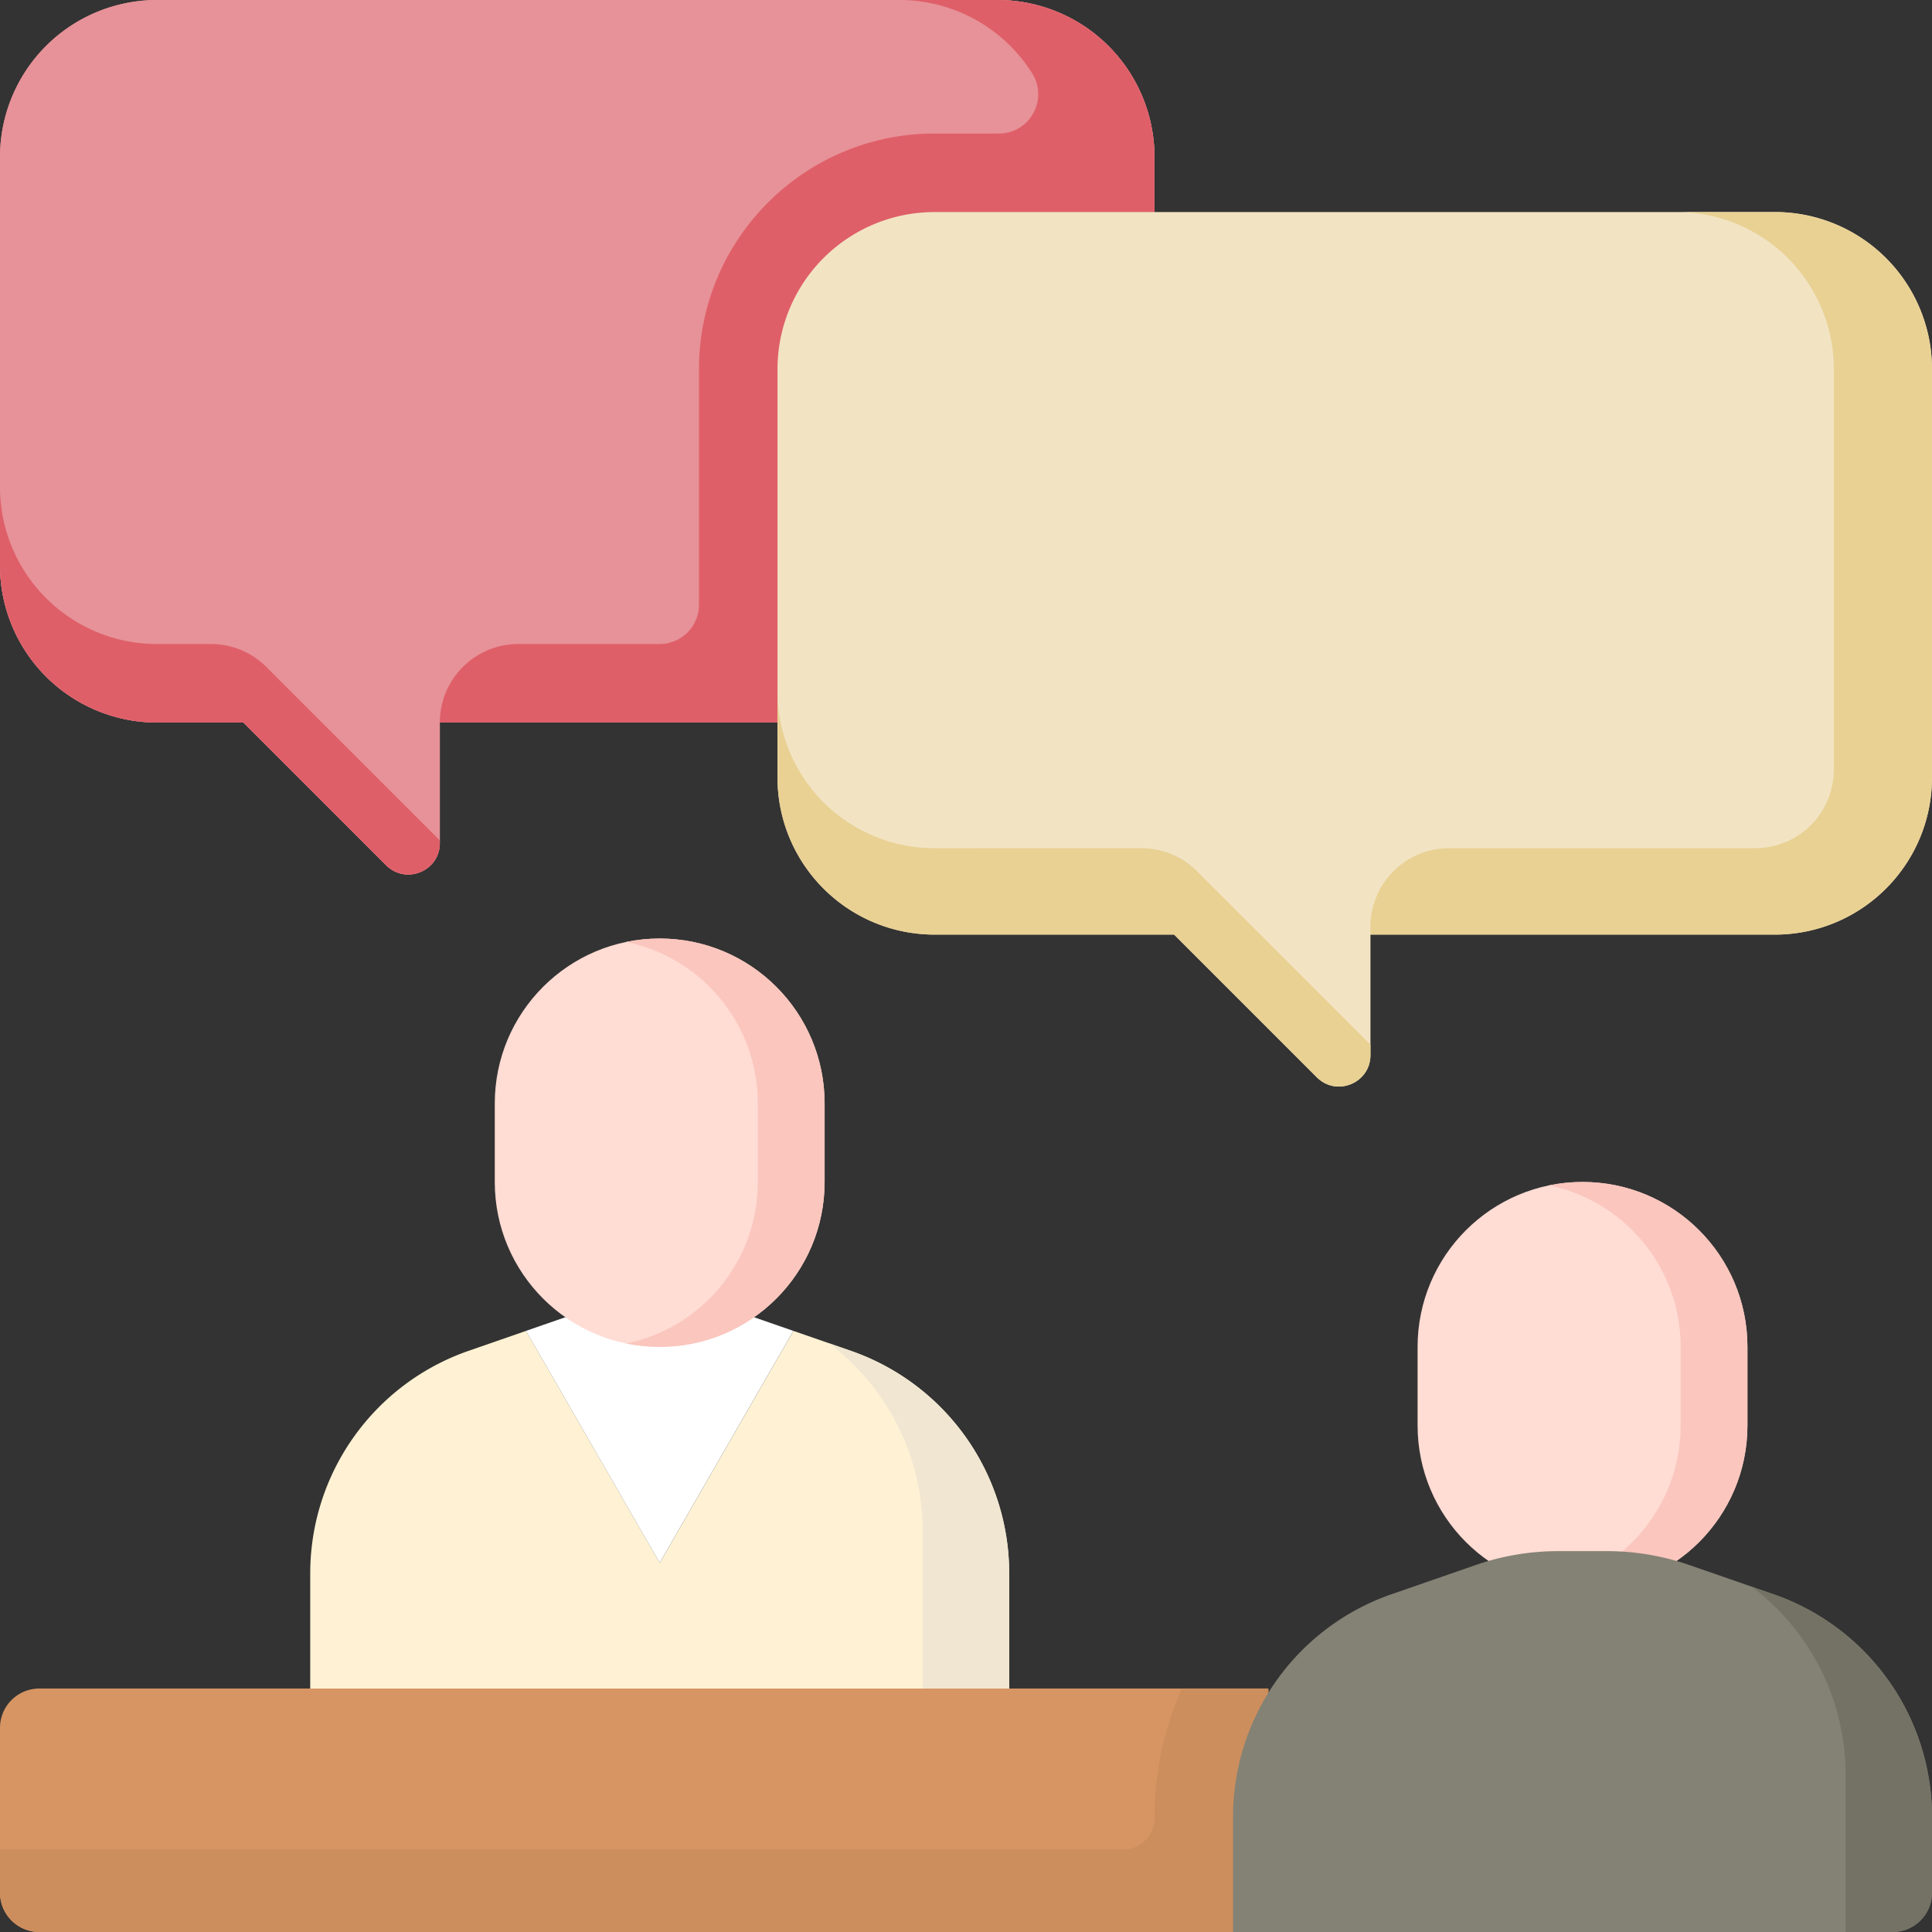
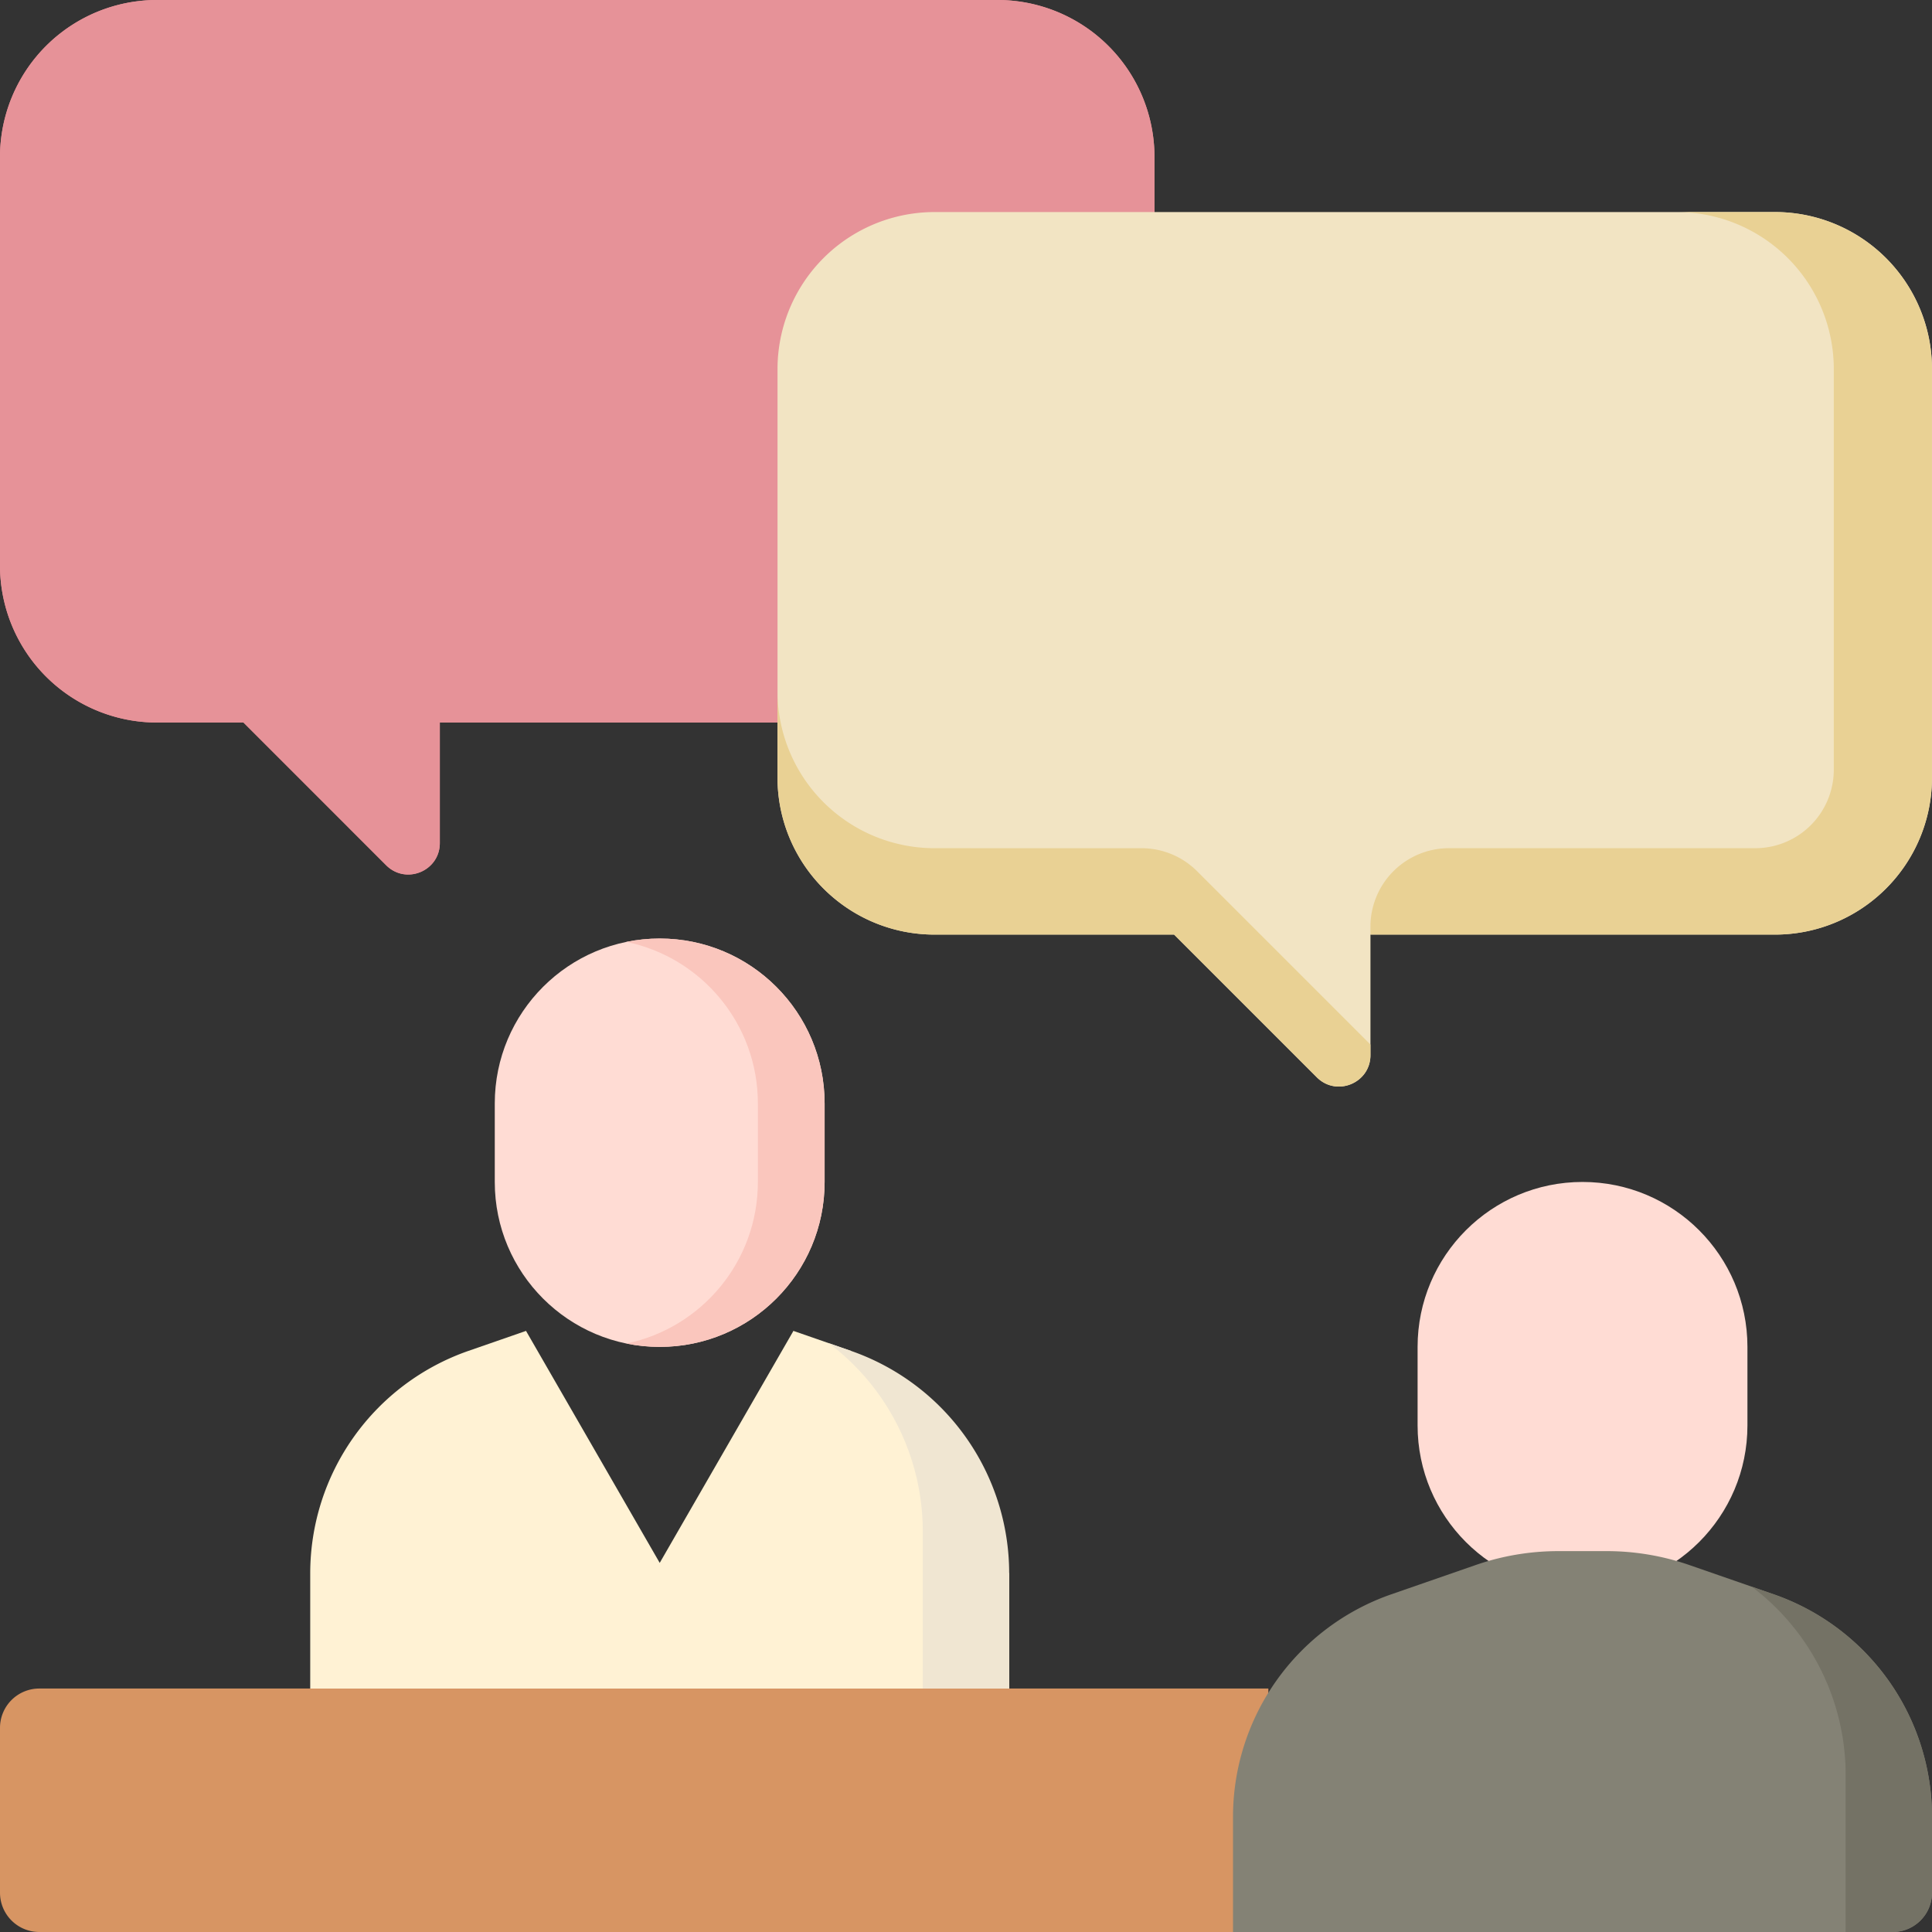
<svg xmlns="http://www.w3.org/2000/svg" width="117" height="117" fill="none">
  <rect width="100%" height="100%" fill="#333333" stroke="none" />
  <path fill="#D79563" d="M76.81 117H2.379A2.38 2.38 0 0 1 0 114.622v-9.988a2.38 2.38 0 0 1 2.378-2.378h74.433z" />
-   <path fill="#CD8E5D" d="M71.579 102.256a19 19 0 0 0-1.664 7.771v.076a1.9 1.9 0 0 1-1.902 1.902H0v2.617A2.38 2.38 0 0 0 2.378 117h74.433v-14.744z" />
  <path fill="#FFDCD4" d="M105.823 81.566c0-5.516-4.472-9.988-9.988-9.988s-9.987 4.472-9.987 9.988v4.757c0 5.515 4.47 9.988 9.987 9.988 5.516 0 9.988-4.473 9.988-9.988z" />
-   <path fill="#FAC6BD" d="M95.836 71.578c-.692 0-1.368.072-2.022.205 4.548.935 7.967 4.96 7.967 9.783v4.757c0 4.823-3.42 8.848-7.967 9.782.654.134 1.33.206 2.022.206 5.516 0 9.988-4.473 9.988-9.988v-4.757c0-5.516-4.472-9.988-9.988-9.988" />
  <path fill="#848275" d="M116.999 114.622v-4.594a14.27 14.27 0 0 0-9.588-13.479l-5.092-1.767a15.3 15.3 0 0 0-5.027-.848h-2.915c-1.712 0-3.411.286-5.027.848l-5.092 1.767a14.27 14.27 0 0 0-9.588 13.479V117h39.951a2.38 2.38 0 0 0 2.378-2.378" />
  <path fill="#747265" d="m107.414 96.55-1.334-.464a14.27 14.27 0 0 1 5.69 11.403V117h2.854a2.38 2.38 0 0 0 2.378-2.378v-4.594a14.27 14.27 0 0 0-9.588-13.479" />
-   <path fill="#FFF2D4" d="m51.528 81.806-3.49-1.212v.023l-8.086 14.03-8.086-14.03-.003-.022-3.488 1.211a14.27 14.27 0 0 0-9.588 13.479v6.972h42.33v-6.972a14.27 14.27 0 0 0-9.589-13.479" />
+   <path fill="#FFF2D4" d="m51.528 81.806-3.49-1.212v.023l-8.086 14.03-8.086-14.03-.003-.022-3.488 1.211a14.27 14.27 0 0 0-9.588 13.479v6.972h42.33v-6.972" />
  <path fill="#F0E6D2" d="m51.527 81.805-1.334-.463a14.27 14.27 0 0 1 5.69 11.402v9.512h5.232v-6.972a14.27 14.27 0 0 0-9.588-13.479" />
-   <path fill="#fff" d="m31.864 80.617 8.086 14.03 8.085-14.03v-.023l-4.043-1.404h-8.085l-4.046 1.404z" />
  <path fill="#FFDCD4" d="M49.938 66.824c0-5.516-4.47-9.988-9.987-9.988-5.516 0-9.988 4.472-9.988 9.988v4.756c0 5.516 4.472 9.987 9.988 9.987s9.987-4.47 9.987-9.987z" />
  <path fill="#FAC6BD" d="M39.95 56.836c-.691 0-1.368.07-2.02.204 4.547.935 7.966 4.96 7.966 9.784v4.756c0 4.823-3.42 8.848-7.966 9.783q.98.202 2.02.204c5.517 0 9.988-4.47 9.988-9.987v-4.756c0-5.516-4.47-9.988-9.987-9.988" />
  <path fill="#EB9299" d="M60.402 0H9.512A9.51 9.51 0 0 0 0 9.512v24.732a9.51 9.51 0 0 0 9.512 9.512h5.232l8.642 8.643c1.2 1.199 3.249.35 3.249-1.345v-7.298h33.767a9.51 9.51 0 0 0 9.512-9.512V9.512A9.51 9.51 0 0 0 60.402 0" />
  <path fill="#E69298" d="M60.402 0H9.512A9.51 9.51 0 0 0 0 9.512v24.732a9.51 9.51 0 0 0 9.512 9.512h5.232l8.642 8.643c1.2 1.199 3.249.35 3.249-1.345v-7.298h33.767a9.51 9.51 0 0 0 9.512-9.512V9.512A9.51 9.51 0 0 0 60.402 0" />
-   <path fill="#DF5F69" d="M9.512 39.001C4.259 39.001 0 34.742 0 29.488v4.757a9.51 9.51 0 0 0 9.512 9.512h5.232l8.642 8.643c1.2 1.199 3.249.35 3.249-1.346v-.163L16.137 40.394A4.76 4.76 0 0 0 12.774 39zM60.402 0h-5.945A9.5 9.5 0 0 1 62.5 4.43c1.003 1.586-.132 3.656-2.007 3.656h-3.894c-7.88 0-14.269 6.387-14.269 14.268v14.268A2.38 2.38 0 0 1 39.951 39h-8.56a4.755 4.755 0 0 0-4.756 4.756h33.767a9.51 9.51 0 0 0 9.512-9.512V9.512A9.51 9.51 0 0 0 60.402 0" />
  <path fill="#F2E4C3" d="M56.598 12.842h50.89A9.51 9.51 0 0 1 117 22.354v24.732a9.51 9.51 0 0 1-9.512 9.512H82.994v7.297c0 1.696-2.05 2.544-3.247 1.346l-8.643-8.643H56.598a9.51 9.51 0 0 1-9.512-9.512V22.354a9.51 9.51 0 0 1 9.512-9.512" />
  <path fill="#E9D194" d="M56.596 51.366a9.51 9.51 0 0 1-9.512-9.513v5.232c0 5.254 4.259 9.513 9.512 9.513h14.506l8.643 8.643c1.198 1.198 3.247.349 3.247-1.346v-.639L72.495 52.76a4.76 4.76 0 0 0-3.364-1.393zm50.89-38.524h-5.945a9.51 9.51 0 0 1 9.512 9.512V46.61a4.757 4.757 0 0 1-4.756 4.756H87.748a4.756 4.756 0 0 0-4.756 4.756v.476h24.494c5.253 0 9.512-4.26 9.512-9.513V22.354a9.51 9.51 0 0 0-9.512-9.512" />
</svg>